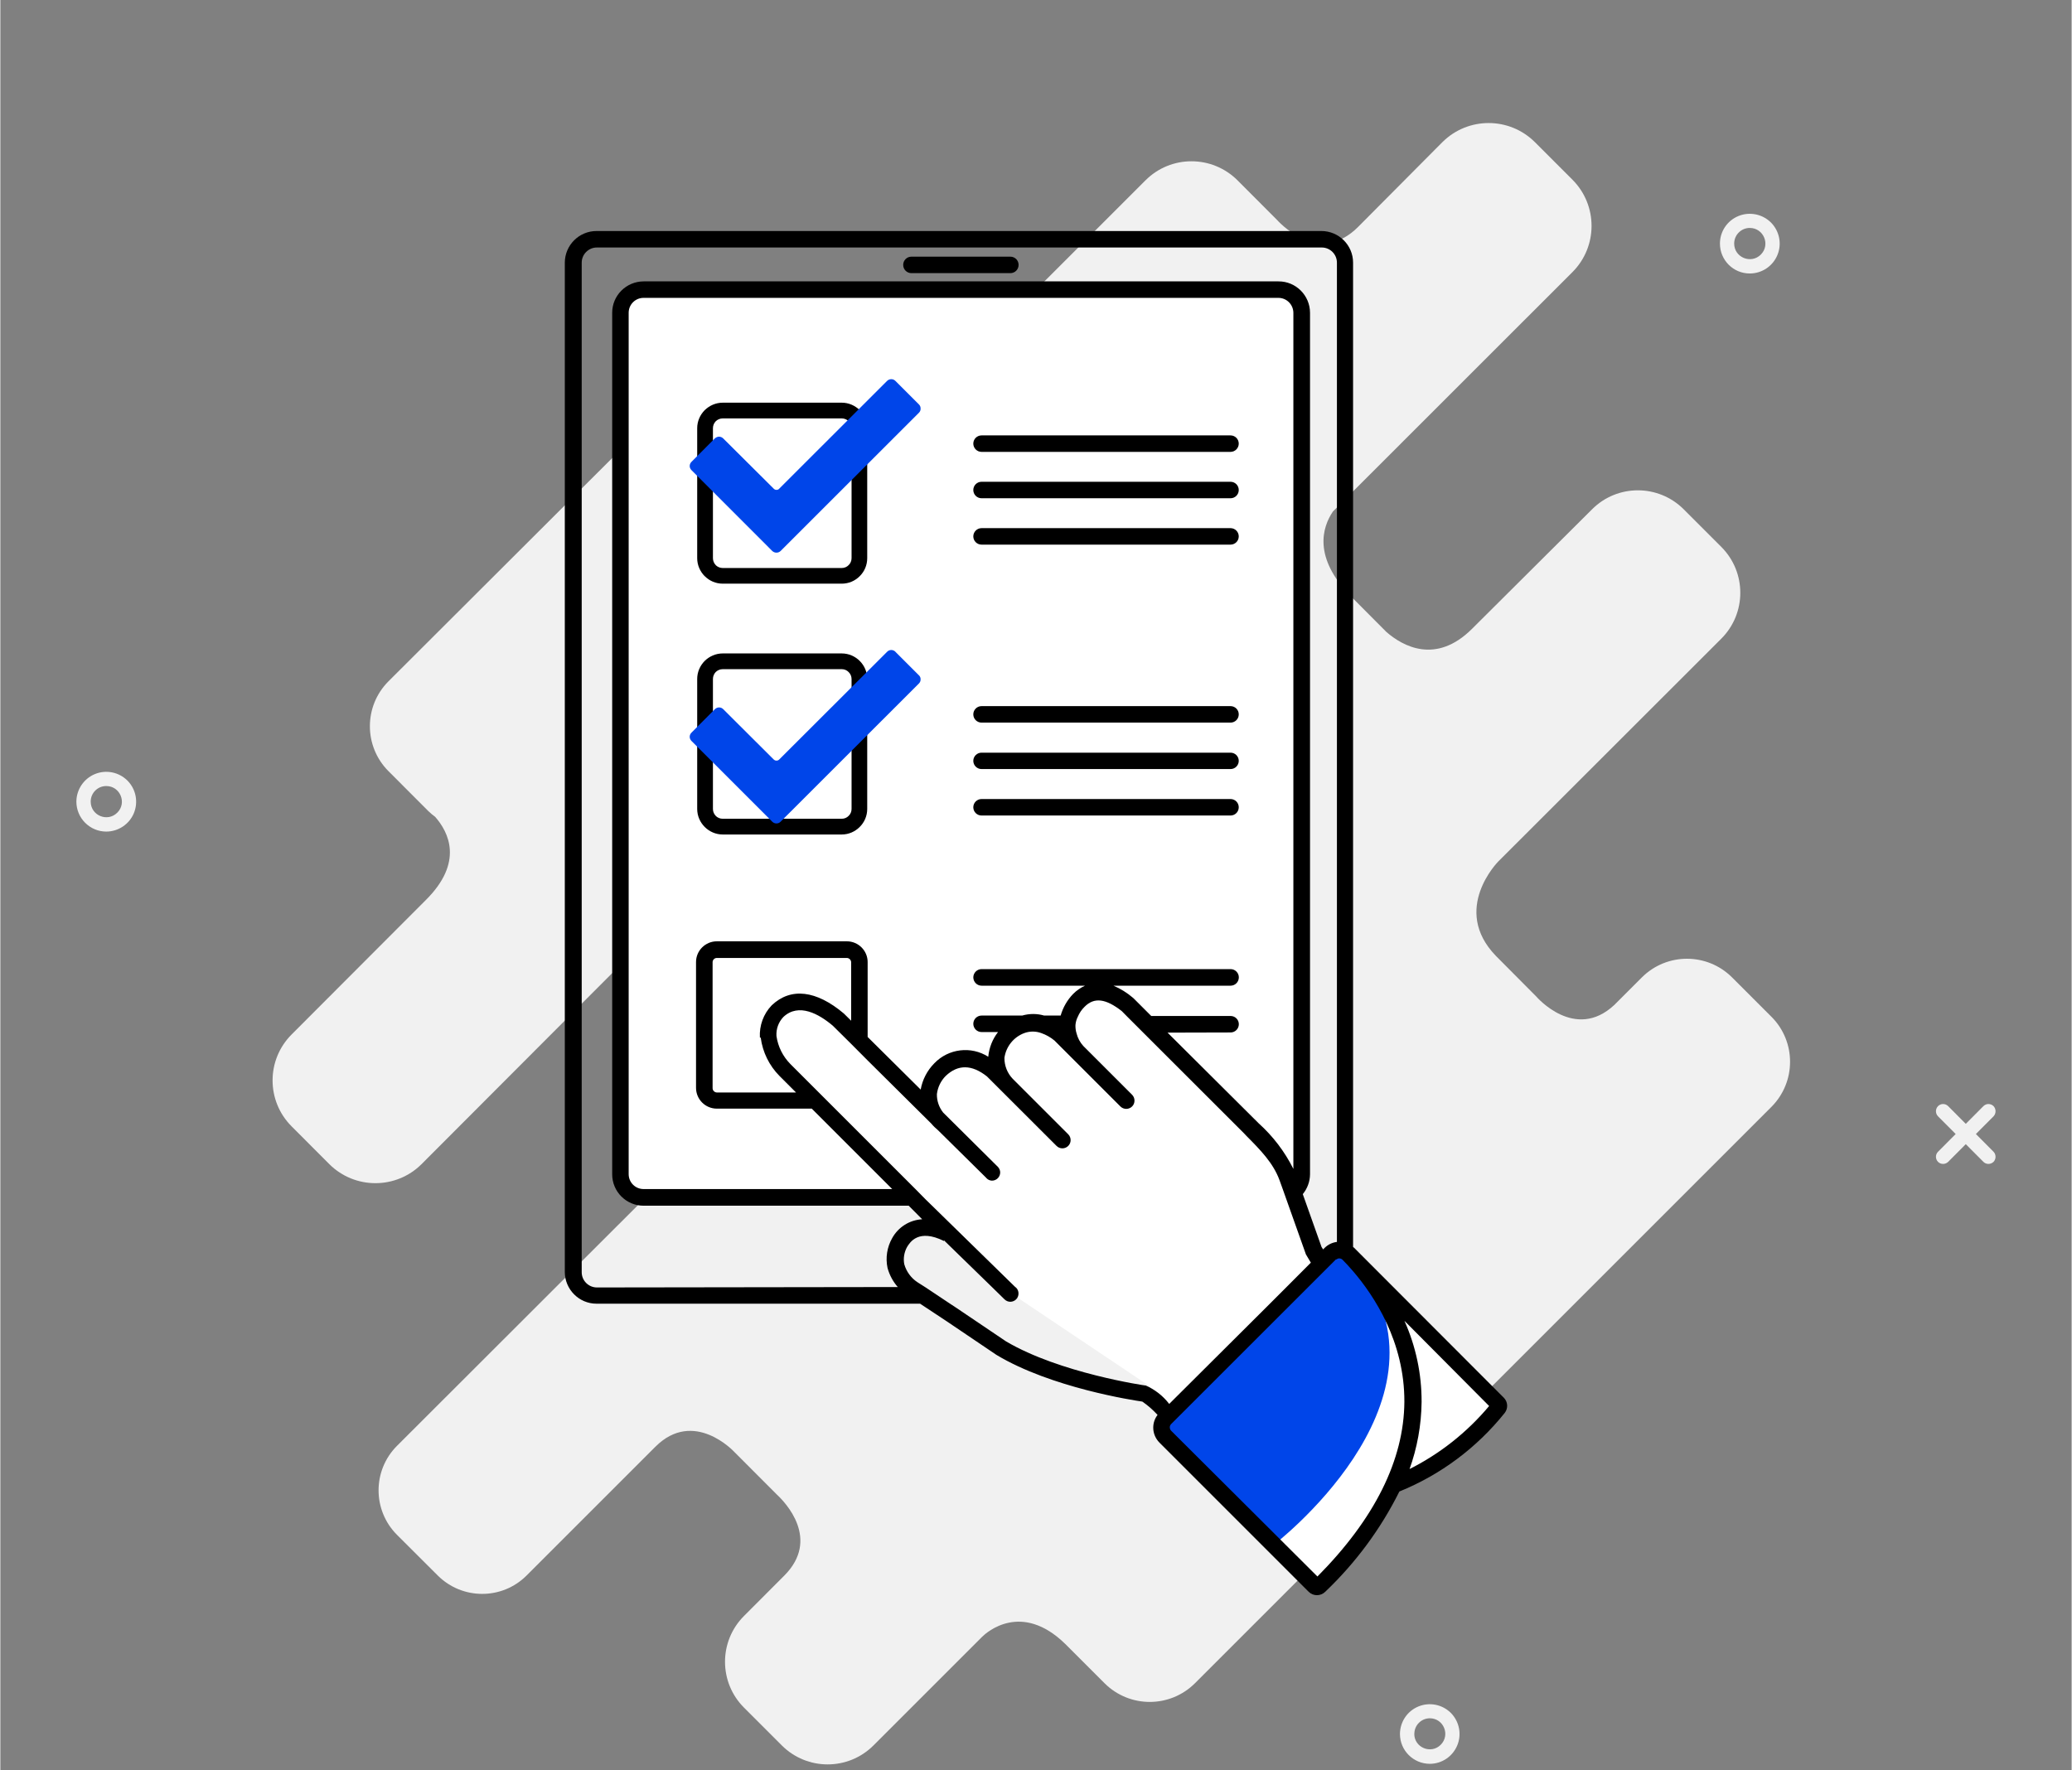
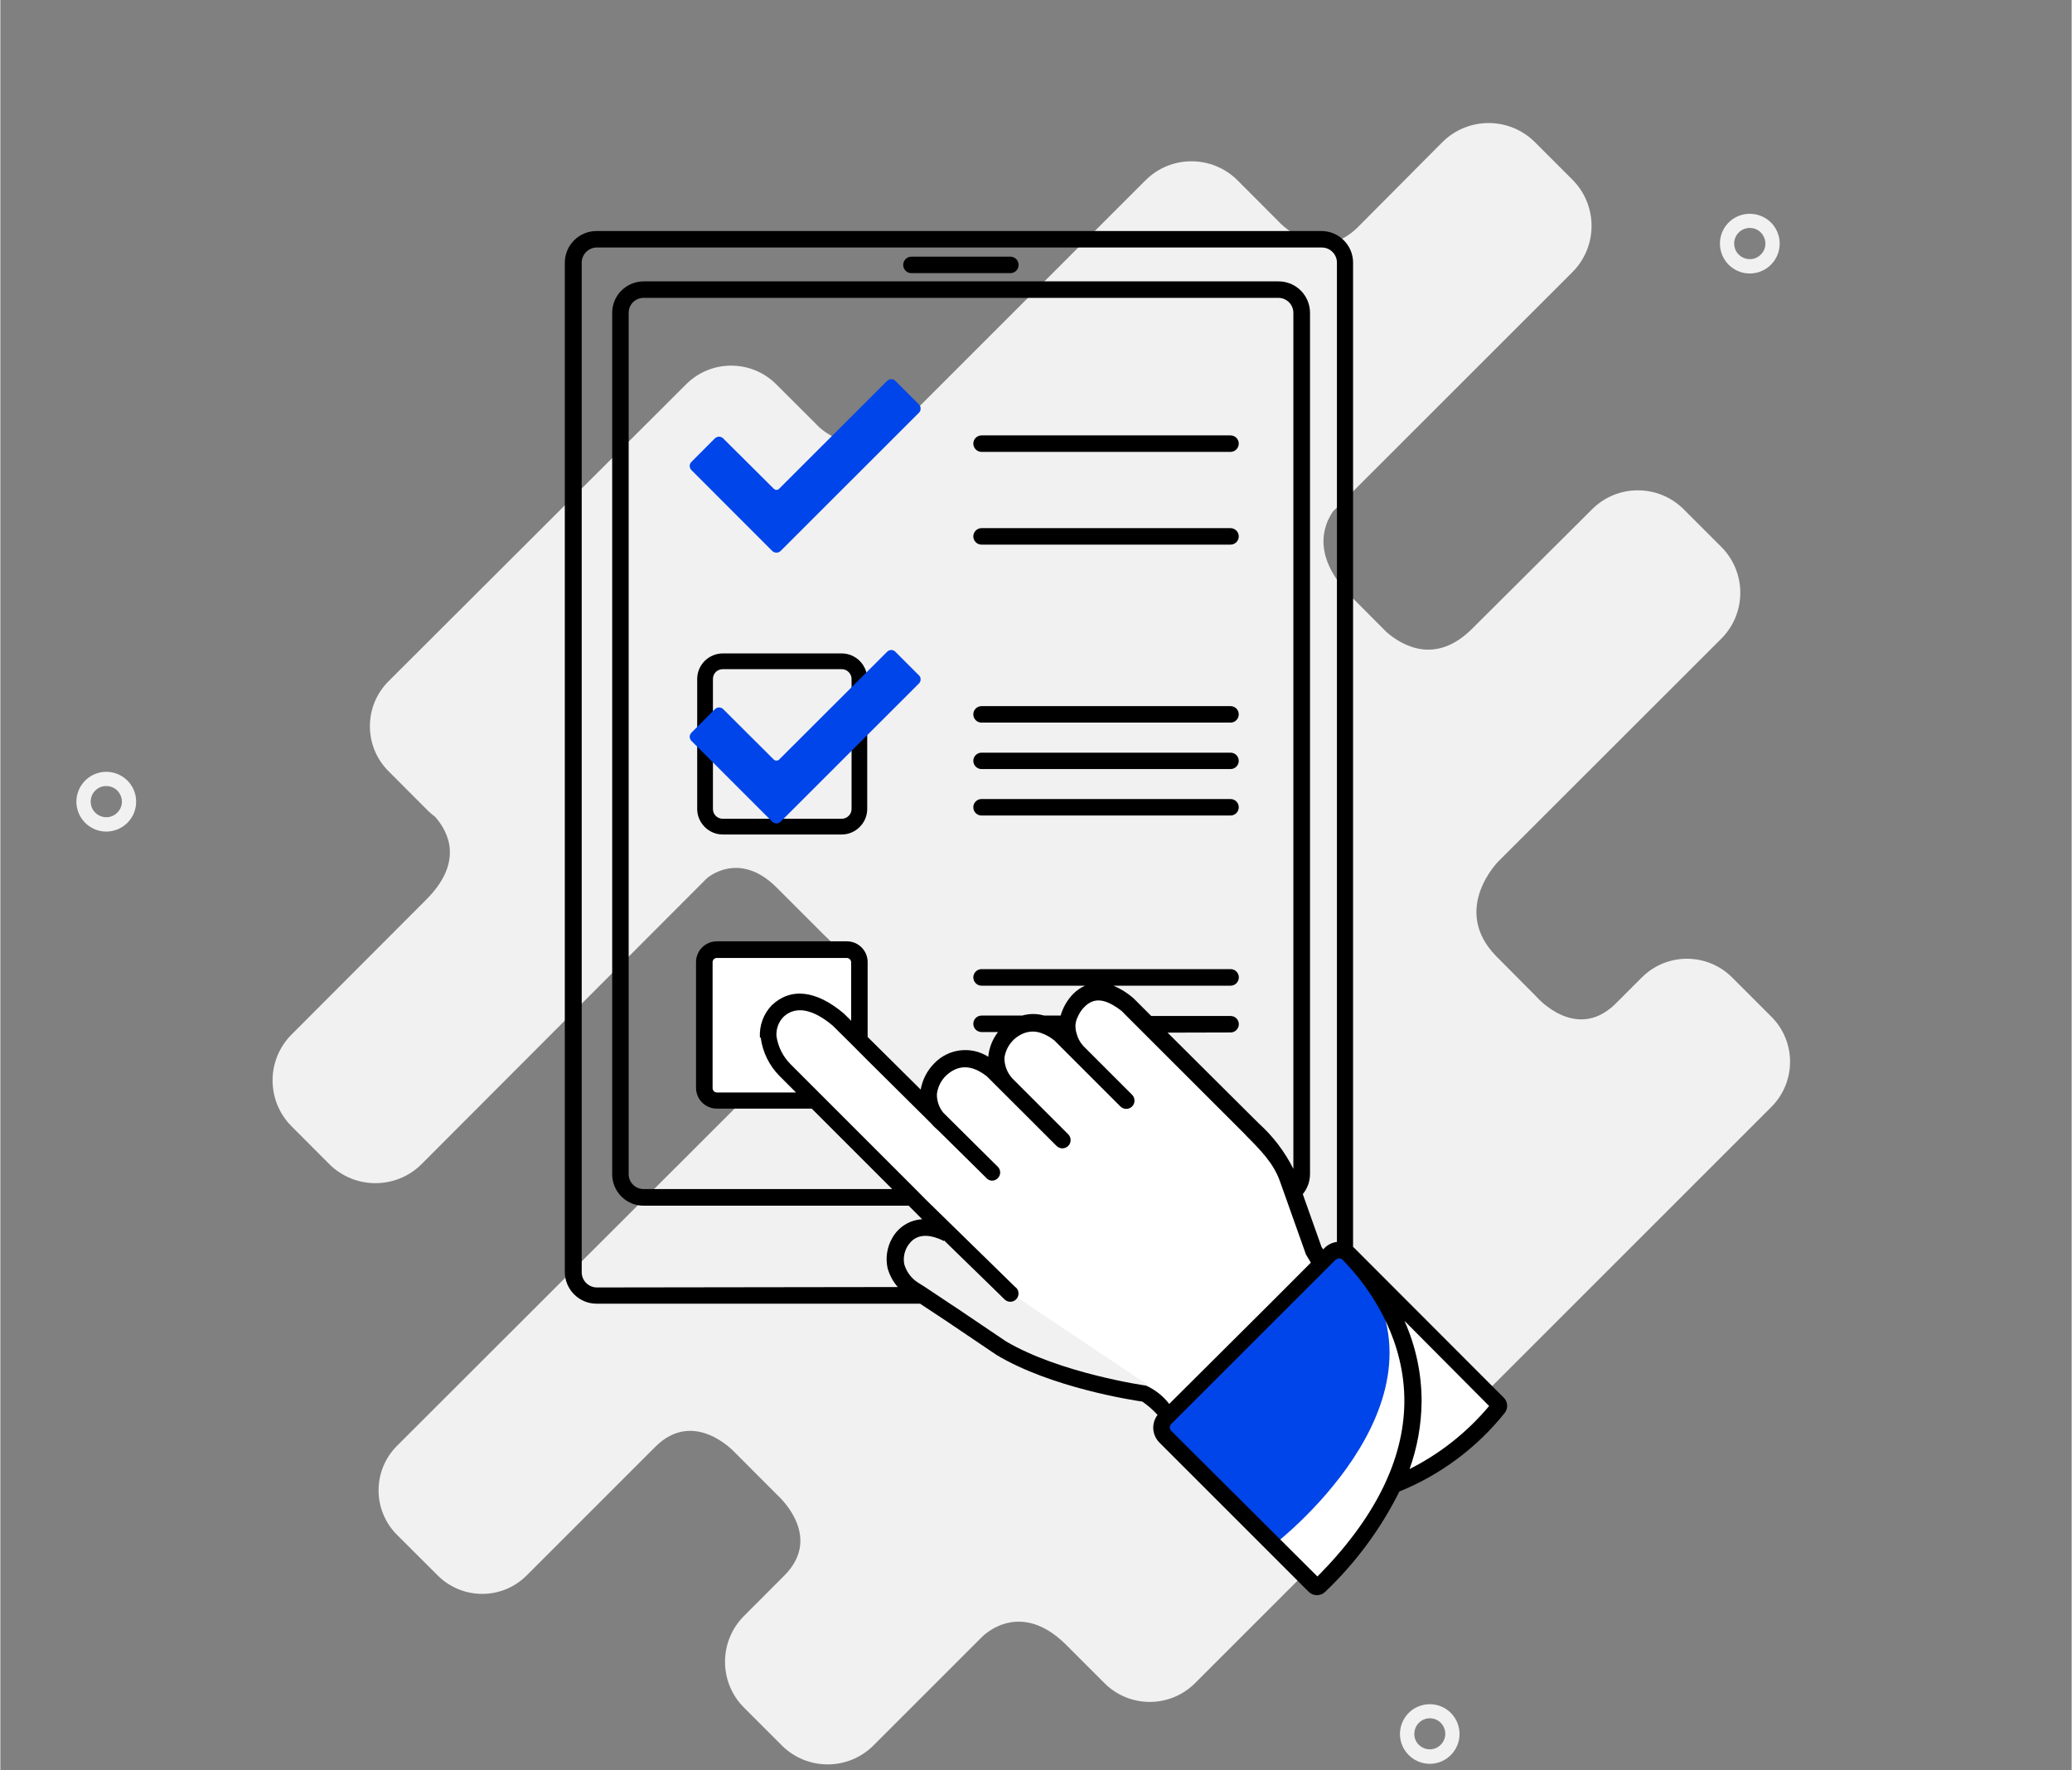
<svg xmlns="http://www.w3.org/2000/svg" xml:space="preserve" width="158px" height="135px" style="shape-rendering:geometricPrecision; text-rendering:geometricPrecision; image-rendering:optimizeQuality; fill-rule:evenodd; clip-rule:evenodd" viewBox="0 0 24.876 21.262">
  <rect x="0" y="0" width="24.876" height="21.262" fill="#808080" stroke="none" />
  <defs>
    <style type="text/css">
   
    .fil4 {fill:none}
    .fil5 {fill:black;fill-rule:nonzero}
    .fil2 {fill:#0045E9;fill-rule:nonzero}
    .fil0 {fill:#F1F1F1;fill-rule:nonzero}
    .fil1 {fill:white;fill-rule:nonzero}
    .fil3 {fill:black;fill-rule:nonzero}
   
  </style>
  </defs>
  <g id="Layer_x0020_1">
    <g id="_1914539378848">
      <path class="fil0" d="M21.272 12.215l-0.475 -0.475c-0.299,-0.298 -0.783,-0.298 -1.082,0l-0.331 0.331c-0.473,0.443 -0.937,-0.1 -0.937,-0.1l-0.486 -0.489c-0.543,-0.561 0.03,-1.135 0.03,-1.135l2.679 -2.677c0.302,-0.304 0.302,-0.795 0,-1.099l-0.454 -0.454c-0.304,-0.303 -0.796,-0.303 -1.099,0l-1.441 1.435c-0.435,0.435 -0.835,0.209 -1.03,0.039l-0.429 -0.431c-0.454,-0.465 -0.341,-0.828 -0.213,-1.016l2.878 -2.877c0.304,-0.306 0.304,-0.801 0,-1.107l-0.454 -0.454c-0.307,-0.304 -0.801,-0.304 -1.108,0l-1.016 1.022c-0.436,0.435 -0.879,0.015 -0.974,-0.089l-0.472 -0.473c-0.306,-0.305 -0.8,-0.305 -1.105,0l-2.902 2.902c-0.132,0.154 -0.324,0.245 -0.527,0.248 -0.203,0.004 -0.398,-0.08 -0.535,-0.23l-0.473 -0.472c-0.298,-0.296 -0.78,-0.296 -1.078,0l-3.578 3.571c-0.296,0.298 -0.296,0.779 0,1.077l0.479 0.48c0.026,0.025 0.054,0.049 0.083,0.07 0.16,0.182 0.347,0.544 -0.113,1l-1.611 1.614c-0.305,0.305 -0.305,0.799 0,1.104l0.454 0.455c0.306,0.303 0.799,0.303 1.105,0l3.427 -3.434c0,0 0.385,-0.348 0.843,0.114l0.587 0.587c0,0 0.487,0.399 0.092,0.878l-5.244 5.239c-0.293,0.295 -0.293,0.771 0,1.066l0.492 0.491c0.295,0.293 0.771,0.293 1.065,0l1.547 -1.547c0.464,-0.464 0.948,0.061 0.948,0.061l0.513 0.514c0.098,0.091 0.526,0.535 0.086,0.974l-0.482 0.483c-0.304,0.304 -0.304,0.797 0,1.101l0.454 0.454c0.304,0.304 0.797,0.304 1.101,0l1.307 -1.307c0.052,-0.051 0.47,-0.425 0.996,0.088l0.473 0.473c0.3,0.298 0.784,0.298 1.084,0l6.926 -6.926c0.296,-0.299 0.296,-0.781 0,-1.079z" />
-       <path class="fil0" d="M23.332 13.981c0.023,0 0.045,-0.009 0.061,-0.025l0.545 -0.547c0.032,-0.034 0.032,-0.088 0,-0.122 -0.034,-0.034 -0.088,-0.034 -0.122,0l-0.545 0.548c-0.033,0.033 -0.033,0.087 0,0.121 0.016,0.016 0.038,0.025 0.061,0.025z" />
-       <path class="fil0" d="M23.876 13.981c0.023,0 0.045,-0.009 0.062,-0.025 0.032,-0.034 0.032,-0.088 0,-0.121l-0.545 -0.548c-0.034,-0.034 -0.088,-0.034 -0.122,0 -0.033,0.034 -0.033,0.088 0,0.122l0.545 0.547c0.016,0.016 0.038,0.025 0.06,0.025z" />
      <path class="fil0" d="M16.809 20.828c0.001,-0.145 0.088,-0.275 0.222,-0.33 0.134,-0.055 0.287,-0.024 0.39,0.078 0.101,0.103 0.132,0.257 0.076,0.39 -0.055,0.133 -0.185,0.221 -0.33,0.221 -0.198,-0.001 -0.358,-0.161 -0.358,-0.359zm0.172 0c0.001,0.165 0.202,0.247 0.318,0.13 0.117,-0.118 0.034,-0.318 -0.132,-0.318 -0.103,0.001 -0.186,0.085 -0.185,0.188l-0.001 0z" />
      <path class="fil0" d="M20.652 2.926c0,-0.146 0.088,-0.276 0.222,-0.331 0.134,-0.055 0.288,-0.024 0.391,0.078 0.102,0.103 0.133,0.257 0.077,0.391 -0.056,0.134 -0.186,0.221 -0.332,0.221 -0.198,0 -0.358,-0.161 -0.358,-0.359zm0.171 0c0,0.166 0.202,0.25 0.32,0.132 0.118,-0.118 0.034,-0.32 -0.133,-0.32 -0.103,0 -0.187,0.084 -0.187,0.188z" />
      <path class="fil0" d="M0.913 9.629c0.001,-0.145 0.089,-0.276 0.223,-0.331 0.134,-0.055 0.288,-0.024 0.391,0.079 0.102,0.103 0.132,0.258 0.076,0.392 -0.056,0.133 -0.187,0.22 -0.332,0.22 -0.095,0 -0.186,-0.039 -0.253,-0.106 -0.067,-0.067 -0.105,-0.159 -0.105,-0.254zm0.172 0c0,0.167 0.202,0.251 0.32,0.132 0.118,-0.118 0.033,-0.32 -0.134,-0.319 -0.103,0 -0.186,0.084 -0.186,0.187z" />
    </g>
    <g id="_1914539377744">
-       <path class="fil1" d="M7.729 3.426l7.616 0c0.154,0 0.28,0.125 0.28,0.28l0 10.43c0,0.154 -0.126,0.28 -0.28,0.28l-7.616 0c-0.155,0 -0.28,-0.126 -0.28,-0.28l0 -10.43c0,-0.155 0.125,-0.28 0.28,-0.28z" />
      <path class="fil1" d="M8.605 11.408l1.561 0c0.084,0 0.151,0.067 0.151,0.15l0 1.511c0,0.083 -0.067,0.151 -0.151,0.151l-1.561 0c-0.083,0 -0.15,-0.068 -0.15,-0.151l0 -1.511c0,-0.083 0.067,-0.15 0.15,-0.15z" />
      <path class="fil1" d="M11.994 15.438l-1.542 -1.564c0,0 -0.77,-0.662 -1.098,-1.16 -0.215,-0.325 -0.1,-0.519 0.048,-0.622 0,0 0.321,-0.122 0.539,0.038 0.424,0.314 0.927,1.036 1.2,1.195 -0.033,-0.192 0.036,-0.388 0.182,-0.516 0.249,-0.225 0.594,0.04 0.594,0.04 0,0 0.031,-0.36 0.283,-0.512 0.253,-0.153 0.64,0.118 0.64,0.118 0,0 -0.019,-0.308 0.141,-0.42 0.161,-0.113 0.313,-0.142 0.471,-0.06 0.281,0.149 1.694,1.692 1.694,1.692l0.514 1.029 0.187 0.425 0.254 -0.105 0.133 0.086 1.758 1.809c-0.334,0.399 -0.763,0.708 -1.247,0.9 -0.191,0.498 -0.524,0.93 -0.959,1.239l-0.087 -0.086 -1.745 -1.746c0.004,-0.081 0.033,-0.159 0.083,-0.223 0.093,-0.15 0.031,-0.033 0.031,-0.033l-0.273 -0.316 -1.801 -1.208z" />
      <path class="fil2" d="M15.284 18.564c0,0 2.211,-1.683 1.076,-3.294l-0.261 -0.254 -0.206 0.145 -1.827 1.801c0,0 -0.149,0.198 -0.075,0.297 0.074,0.099 1.293,1.305 1.293,1.305z" />
      <path class="fil3" d="M10.942 3.281l1.188 0c0.055,0 0.099,-0.044 0.099,-0.099 0,-0.055 -0.044,-0.099 -0.099,-0.099l-1.188 0c-0.055,0 -0.099,0.044 -0.099,0.099 0,0.055 0.044,0.099 0.099,0.099z" />
      <path class="fil3" d="M11.784 5.428l2.99 0c0.055,0 0.099,-0.045 0.099,-0.099 0,-0.055 -0.044,-0.099 -0.099,-0.099l-2.99 0c-0.054,0 -0.099,0.044 -0.099,0.099 0,0.054 0.045,0.099 0.099,0.099z" />
-       <path class="fil3" d="M11.784 5.985l2.99 0c0.055,0 0.099,-0.044 0.099,-0.099 0,-0.055 -0.044,-0.099 -0.099,-0.099l-2.99 0c-0.054,0 -0.099,0.044 -0.099,0.099 0,0.055 0.045,0.099 0.099,0.099z" />
      <path class="fil3" d="M11.784 6.542l2.99 0c0.055,0 0.099,-0.044 0.099,-0.099 0,-0.054 -0.044,-0.099 -0.099,-0.099l-2.99 0c-0.054,0 -0.099,0.045 -0.099,0.099 0,0.055 0.045,0.099 0.099,0.099z" />
      <path class="fil3" d="M11.784 8.68l2.99 0c0.055,0 0.099,-0.044 0.099,-0.099 0,-0.055 -0.044,-0.099 -0.099,-0.099l-2.99 0c-0.054,0 -0.099,0.044 -0.099,0.099 0,0.055 0.045,0.099 0.099,0.099z" />
      <path class="fil3" d="M11.784 9.238l2.99 0c0.055,0 0.099,-0.044 0.099,-0.099 0,-0.054 -0.044,-0.098 -0.099,-0.098l-2.99 0c-0.054,0 -0.099,0.044 -0.099,0.098 0,0.055 0.045,0.099 0.099,0.099z" />
      <path class="fil3" d="M14.77 9.598l-2.986 0c-0.054,0 -0.099,0.044 -0.099,0.099 0,0.055 0.045,0.099 0.099,0.099l2.99 0c0.055,0 0.099,-0.044 0.099,-0.099 0,-0.055 -0.044,-0.099 -0.099,-0.099l-0.004 0z" />
      <path class="fil3" d="M18.057 16.79l-1.797 -1.8c-0.005,-0.004 -0.009,-0.009 -0.014,-0.012l0 -11.823c0,-0.21 -0.171,-0.38 -0.381,-0.38l-8.705 0c-0.21,0 -0.38,0.17 -0.381,0.38l0 12.124c0.001,0.21 0.171,0.381 0.381,0.381l3.886 0 0.322 0.213 0.595 0.402c0.659,0.396 1.648,0.546 1.752,0.561 0.067,0.046 0.128,0.1 0.183,0.16 -0.034,0.044 -0.052,0.097 -0.052,0.153 0,0.067 0.027,0.132 0.075,0.18l1.792 1.792c0.055,0.054 0.143,0.054 0.198,0 0.365,-0.347 0.667,-0.755 0.891,-1.205 0.496,-0.201 0.932,-0.527 1.266,-0.945 0.042,-0.055 0.037,-0.132 -0.011,-0.181zm-10.892 -1.325c-0.101,0 -0.183,-0.082 -0.183,-0.183l0 -12.127c0,-0.1 0.082,-0.182 0.182,-0.182l8.706 0c0.101,0 0.182,0.082 0.182,0.182l0 11.763c-0.056,0.007 -0.108,0.032 -0.148,0.072l-0.018 0.018 -0.019 -0.03 -0.225 -0.634c0.055,-0.067 0.086,-0.151 0.087,-0.238l0 -10.349c-0.001,-0.209 -0.17,-0.378 -0.379,-0.377 -0.001,0 -0.001,0 -0.001,0l-7.624 0c-0.208,0.001 -0.377,0.169 -0.377,0.377l0 10.349c0,0.208 0.169,0.377 0.377,0.377l3.184 0 0.063 0.063 0.099 0.1c-0.151,0.008 -0.287,0.094 -0.36,0.226 -0.062,0.109 -0.082,0.236 -0.056,0.359 0.023,0.084 0.065,0.163 0.123,0.229l-3.613 0.005zm7.61 -3.063c0.055,0 0.099,-0.045 0.099,-0.099 0,-0.055 -0.044,-0.099 -0.099,-0.099l-0.953 0 -0.212 -0.212 -0.008 -0.007c-0.07,-0.06 -0.149,-0.109 -0.234,-0.145l1.407 0c0.055,0 0.099,-0.045 0.099,-0.1 0,-0.054 -0.044,-0.099 -0.099,-0.099l-2.991 0c-0.054,0 -0.099,0.045 -0.099,0.099 0,0.055 0.045,0.1 0.099,0.1l1.243 0c-0.053,0.024 -0.101,0.057 -0.142,0.098 -0.071,0.073 -0.123,0.163 -0.151,0.261l-0.198 0c-0.086,-0.025 -0.177,-0.025 -0.264,0l-0.488 0c-0.054,0 -0.099,0.044 -0.099,0.099 0,0.055 0.045,0.099 0.099,0.099l0.198 0c-0.066,0.084 -0.106,0.186 -0.117,0.292 0,0.002 0,0.003 0,0.005 -0.207,-0.132 -0.479,-0.099 -0.649,0.079 -0.085,0.086 -0.142,0.196 -0.163,0.315l-0.637 -0.632 0 -0.9c0,-0.137 -0.112,-0.249 -0.25,-0.249 0,0 0,0 -0.001,0l-1.56 0c-0.138,0 -0.25,0.112 -0.25,0.249l0 1.511c0,0.138 0.112,0.25 0.25,0.25l1.14 0 0.966 0.966 -2.986 0c-0.099,0 -0.179,-0.08 -0.179,-0.179l0 -10.347c0,-0.099 0.08,-0.179 0.179,-0.179l7.624 0c0.099,0 0.179,0.08 0.18,0.179l0 10.284c-0.104,-0.208 -0.245,-0.393 -0.417,-0.548l-1.094 -1.089 0.757 -0.002zm-5.643 0.063c0.023,0.174 0.102,0.335 0.226,0.46l0.198 0.198 -0.951 0c-0.028,-0.001 -0.051,-0.024 -0.051,-0.052l0 -1.513c0,-0.028 0.023,-0.051 0.051,-0.051l1.56 0c0.029,0 0.052,0.023 0.053,0.051l0 0.703 -0.087 -0.086c-0.331,-0.28 -0.638,-0.317 -0.867,-0.099 -0.099,0.103 -0.15,0.243 -0.142,0.386l0.01 0.003zm4.629 4.179c-0.011,0 -1.039,-0.15 -1.684,-0.532l-0.594 -0.401 -0.073 -0.048 -0.297 -0.198 -0.099 -0.063c-0.077,-0.051 -0.133,-0.128 -0.158,-0.216 -0.014,-0.071 -0.001,-0.145 0.034,-0.208 0.034,-0.055 0.136,-0.223 0.443,-0.071l0 -0.008 0.581 0.566 0.145 0.142c0.019,0.019 0.044,0.03 0.071,0.03 0.055,-0.001 0.099,-0.045 0.098,-0.1 0,-0.026 -0.01,-0.051 -0.029,-0.07l-0.009 -0.006 -1 -0.978 -0.079 -0.077 -0.119 -0.121 -1.503 -1.503c-0.091,-0.092 -0.15,-0.21 -0.168,-0.338 -0.005,-0.085 0.025,-0.167 0.083,-0.228 0.184,-0.173 0.428,-0.036 0.594,0.105l0.221 0.219 0.198 0.199 0.764 0.758c0.024,0.029 0.051,0.055 0.08,0.079l0.575 0.568 0.008 0.009c0.017,0.018 0.04,0.028 0.065,0.029 0.055,0 0.099,-0.044 0.099,-0.099 0,-0.024 -0.01,-0.047 -0.026,-0.065l-0.659 -0.654c-0.05,-0.063 -0.077,-0.142 -0.075,-0.222 0.01,-0.083 0.048,-0.16 0.106,-0.218 0.147,-0.14 0.313,-0.138 0.495,0.006l0.835 0.834c0.019,0.019 0.044,0.03 0.071,0.03 0.054,0 0.099,-0.044 0.099,-0.098 0,-0.027 -0.01,-0.052 -0.029,-0.071l-0.667 -0.667c-0.064,-0.067 -0.1,-0.157 -0.099,-0.251 0.019,-0.135 0.11,-0.249 0.237,-0.297 0.067,-0.025 0.14,-0.025 0.207,0 0.057,0.02 0.11,0.05 0.157,0.089l0.792 0.792c0.019,0.019 0.044,0.029 0.071,0.029 0.055,-0.001 0.099,-0.045 0.098,-0.1 0,-0.026 -0.01,-0.05 -0.028,-0.069l-0.587 -0.587c-0.039,-0.043 -0.067,-0.095 -0.081,-0.152 -0.01,-0.032 -0.014,-0.066 -0.013,-0.099 0.003,-0.035 0.012,-0.068 0.028,-0.099 0.019,-0.045 0.046,-0.086 0.081,-0.12 0.116,-0.118 0.255,-0.099 0.447,0.051l0.068 0.069 0.198 0.198 1.2 1.199 0.033 0.035c0.166,0.167 0.321,0.325 0.396,0.531l0.04 0.111 0.066 0.186 0.211 0.594 0.059 0.099 -0.31 0.311 -0.198 0.198 -1.193 1.188c-0.075,-0.098 -0.174,-0.175 -0.288,-0.224l0.011 0.004zm2.063 2.299l-1.763 -1.757c-0.01,-0.01 -0.016,-0.025 -0.016,-0.04 -0.001,-0.015 0.006,-0.03 0.016,-0.04l1.979 -1.978 0.008 0c0.009,-0.008 0.02,-0.012 0.032,-0.012 0.015,0 0.03,0.006 0.04,0.017 0.036,0.035 0.078,0.082 0.126,0.137 0.251,0.292 0.619,0.846 0.616,1.569 -0.005,0.699 -0.357,1.406 -1.048,2.102l0.01 0.002zm1.097 -1.287c0.095,-0.262 0.145,-0.538 0.148,-0.816 0.001,-0.336 -0.069,-0.667 -0.206,-0.974l1.017 1.023c-0.267,0.319 -0.597,0.579 -0.969,0.764l0.01 0.003z" />
    </g>
    <g id="_1914539384128">
-       <path class="fil1" d="M8.605 8l1.561 0c0.084,0 0.151,0.068 0.151,0.151l0 1.825 -1.862 0 0 -1.825c0,-0.083 0.067,-0.151 0.15,-0.151z" />
+       <path class="fil1" d="M8.605 8l1.561 0c0.084,0 0.151,0.068 0.151,0.151c0,-0.083 0.067,-0.151 0.15,-0.151z" />
    </g>
    <rect class="fil4" width="24.876" height="21.262" />
    <path class="fil5" d="M8.676 7.849l1.429 0c0.084,0 0.161,0.035 0.216,0.09 0.056,0.056 0.09,0.132 0.09,0.217l0 1.561c0,0.084 -0.034,0.161 -0.09,0.216 -0.055,0.056 -0.132,0.091 -0.216,0.091l-1.429 0c-0.084,0 -0.161,-0.035 -0.216,-0.09l-0.001 -0.001c-0.055,-0.055 -0.09,-0.132 -0.09,-0.216l0 -1.561c0,-0.085 0.035,-0.161 0.09,-0.217 0.056,-0.055 0.133,-0.09 0.217,-0.09zm1.429 0.189l-1.429 0c-0.033,0 -0.062,0.013 -0.084,0.034 -0.021,0.022 -0.034,0.051 -0.034,0.084l0 1.561c0,0.033 0.013,0.062 0.034,0.083l0 0.001c0.022,0.021 0.051,0.034 0.084,0.034l1.429 0c0.032,0 0.062,-0.013 0.083,-0.035 0.022,-0.021 0.035,-0.05 0.035,-0.083l0 -1.561c0,-0.033 -0.014,-0.062 -0.035,-0.083 -0.021,-0.022 -0.051,-0.035 -0.083,-0.035z" />
-     <path class="fil5" d="M8.676 4.837l1.429 0c0.084,0 0.161,0.035 0.216,0.09 0.056,0.056 0.09,0.132 0.09,0.217l0 1.561c0,0.084 -0.034,0.161 -0.09,0.216 -0.055,0.056 -0.132,0.09 -0.216,0.09l-1.429 0c-0.084,0 -0.161,-0.034 -0.216,-0.09l-0.001 0c-0.055,-0.056 -0.09,-0.132 -0.09,-0.216l0 -1.561c0,-0.085 0.035,-0.161 0.09,-0.217 0.056,-0.055 0.133,-0.09 0.217,-0.09zm1.429 0.189l-1.429 0c-0.033,0 -0.062,0.013 -0.084,0.034 -0.021,0.022 -0.034,0.051 -0.034,0.084l0 1.561c0,0.032 0.013,0.062 0.034,0.083l0 0.001c0.022,0.021 0.051,0.034 0.084,0.034l1.429 0c0.032,0 0.062,-0.013 0.083,-0.035 0.022,-0.021 0.035,-0.051 0.035,-0.083l0 -1.561c0,-0.033 -0.014,-0.062 -0.035,-0.084 -0.021,-0.021 -0.051,-0.034 -0.083,-0.034z" />
    <path class="fil2" d="M11.052 8.16c0.001,0.019 -0.007,0.037 -0.02,0.05l-1.662 1.661c-0.027,0.027 -0.071,0.027 -0.099,0l-0.971 -0.971c-0.013,-0.013 -0.021,-0.031 -0.021,-0.05 0,-0.018 0.008,-0.036 0.021,-0.049l0.282 -0.283c0.028,-0.027 0.072,-0.027 0.099,0l0.607 0.605c0.019,0.018 0.048,0.018 0.066,0l1.296 -1.294c0.027,-0.028 0.071,-0.028 0.099,-0.001 0,0 0,0 0,0.001l0.283 0.283c0.013,0.012 0.021,0.03 0.02,0.048z" />
    <path class="fil2" d="M11.052 4.909c0.001,0.018 -0.007,0.036 -0.02,0.049l-1.662 1.661c-0.027,0.026 -0.071,0.026 -0.099,0l-0.971 -0.972c-0.013,-0.013 -0.021,-0.031 -0.021,-0.049 0,-0.019 0.008,-0.037 0.021,-0.05l0.282 -0.283c0.014,-0.012 0.031,-0.019 0.05,-0.02 0.018,0.001 0.036,0.008 0.049,0.021l0.607 0.604c0.018,0.019 0.048,0.019 0.066,0.001l0 -0.001 1.296 -1.295c0.028,-0.027 0.072,-0.027 0.099,0l0.283 0.283c0.014,0.013 0.021,0.032 0.02,0.051z" />
  </g>
</svg>